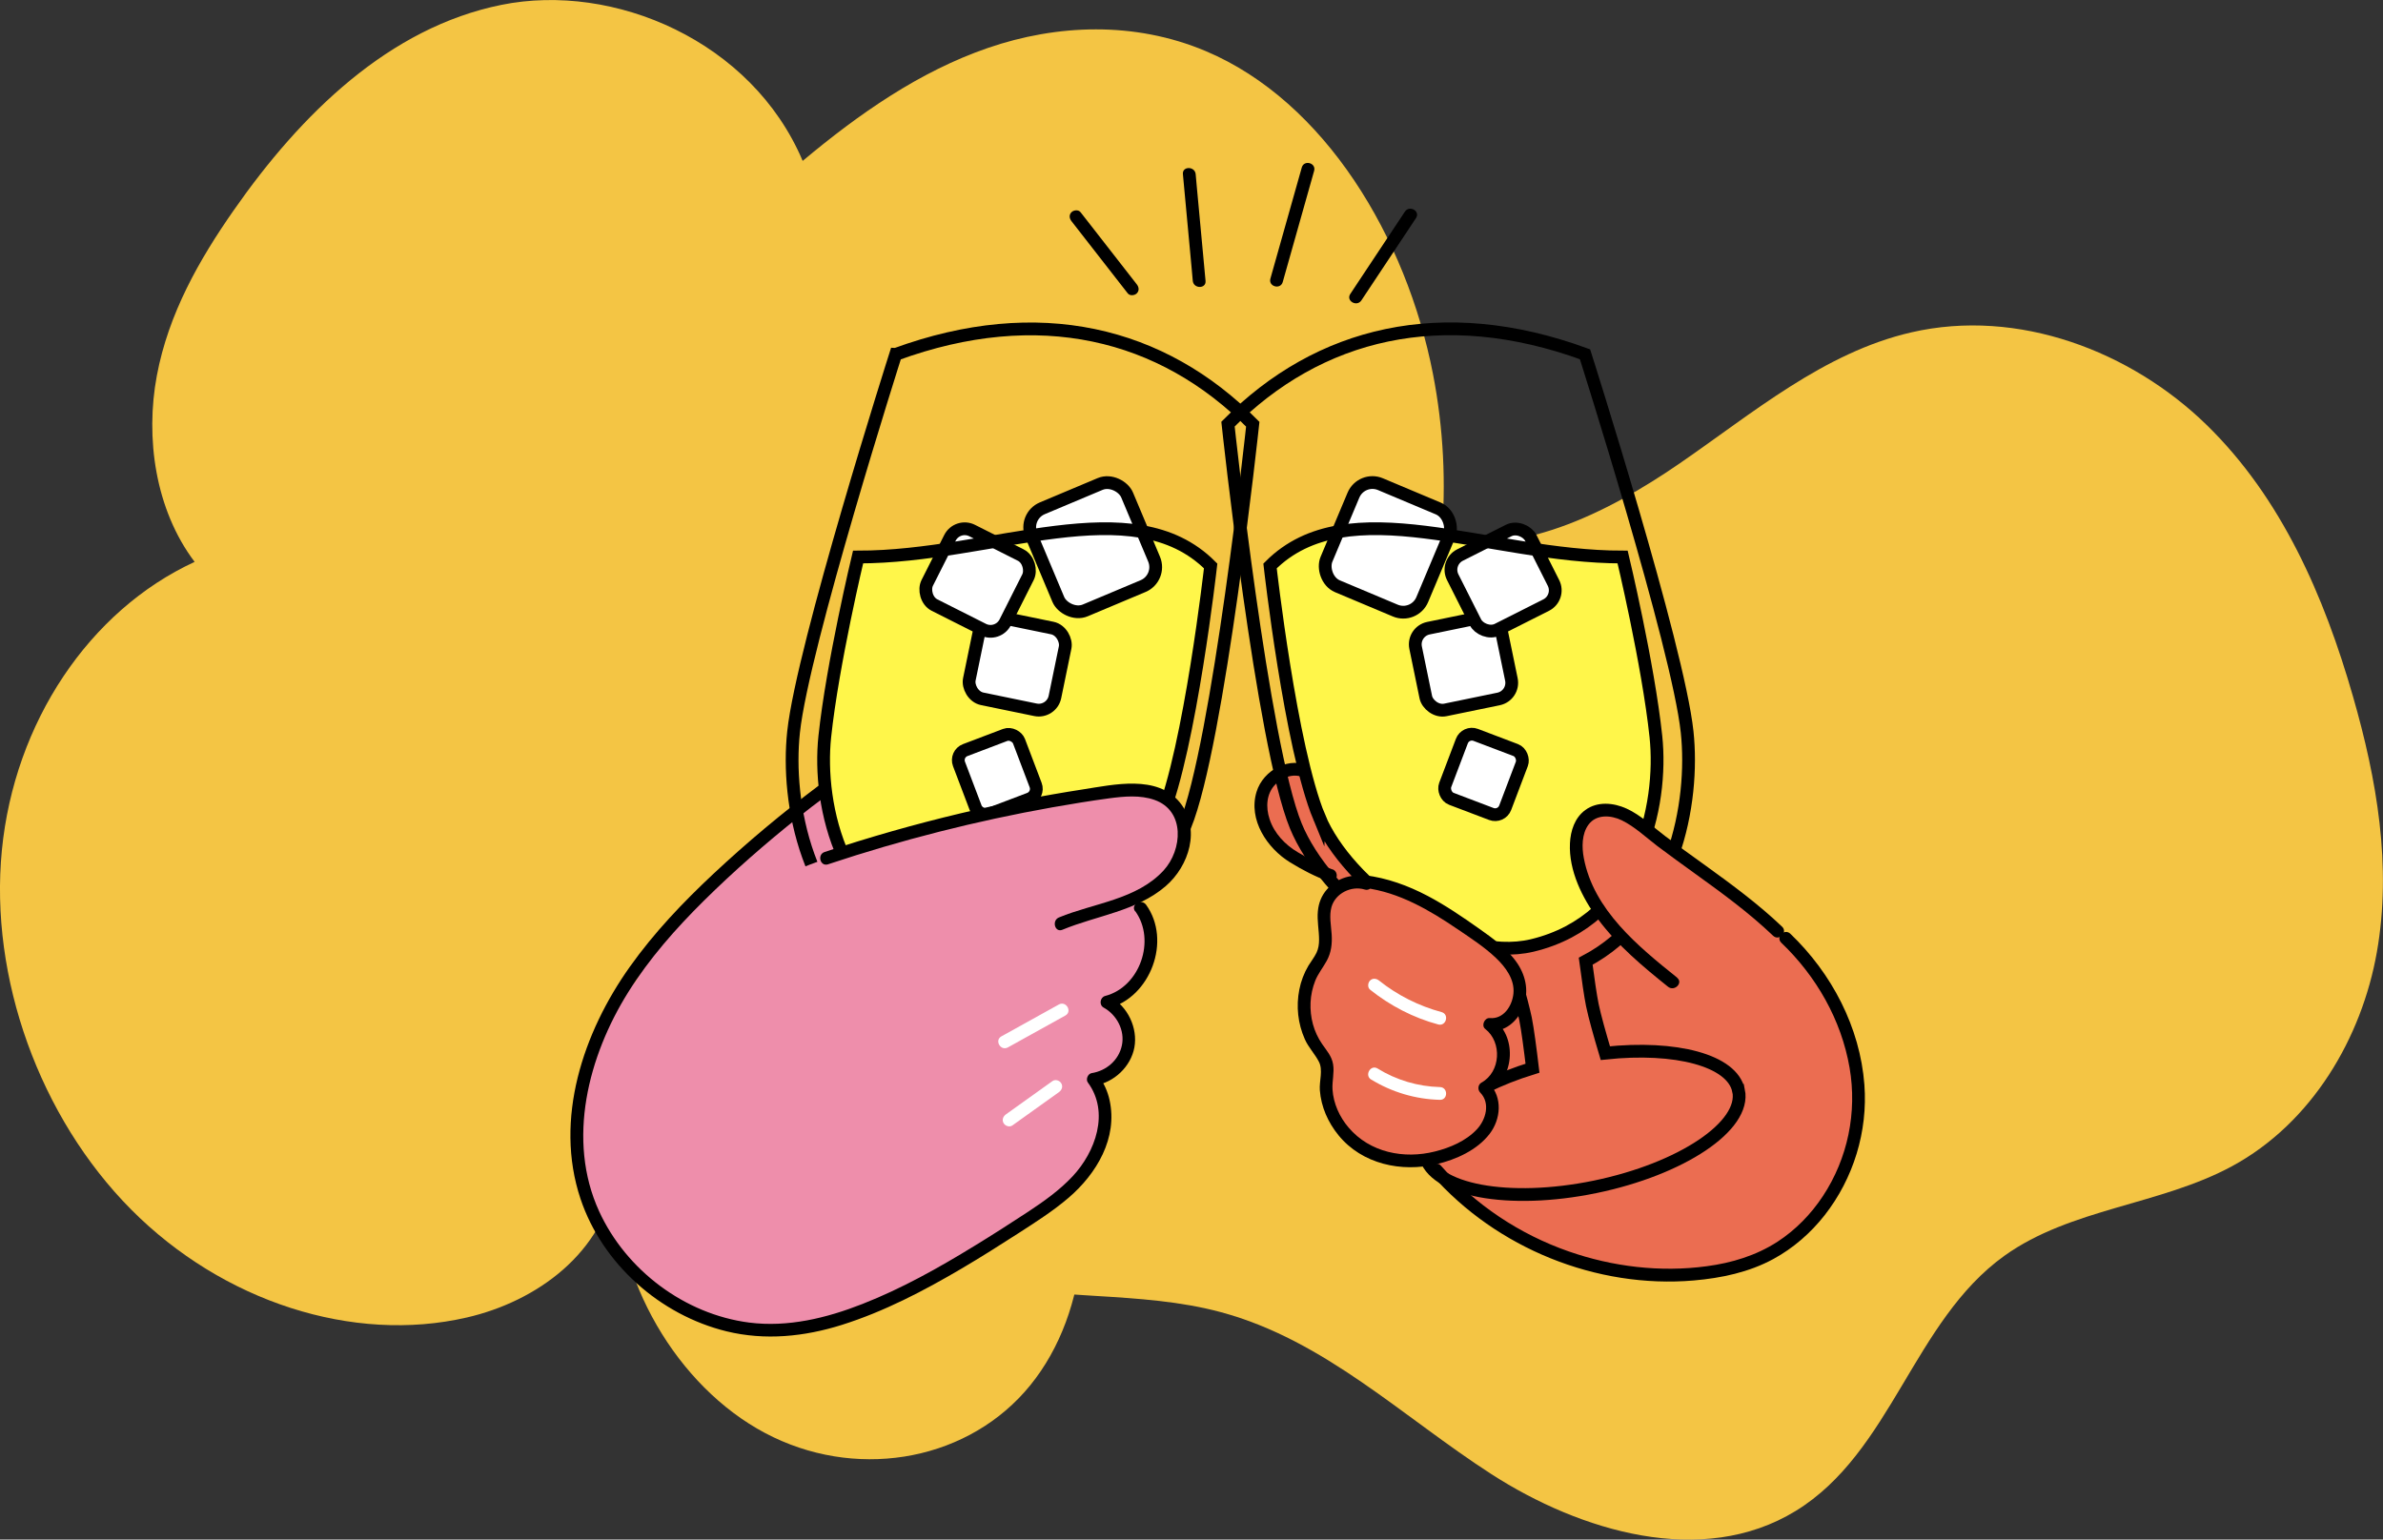
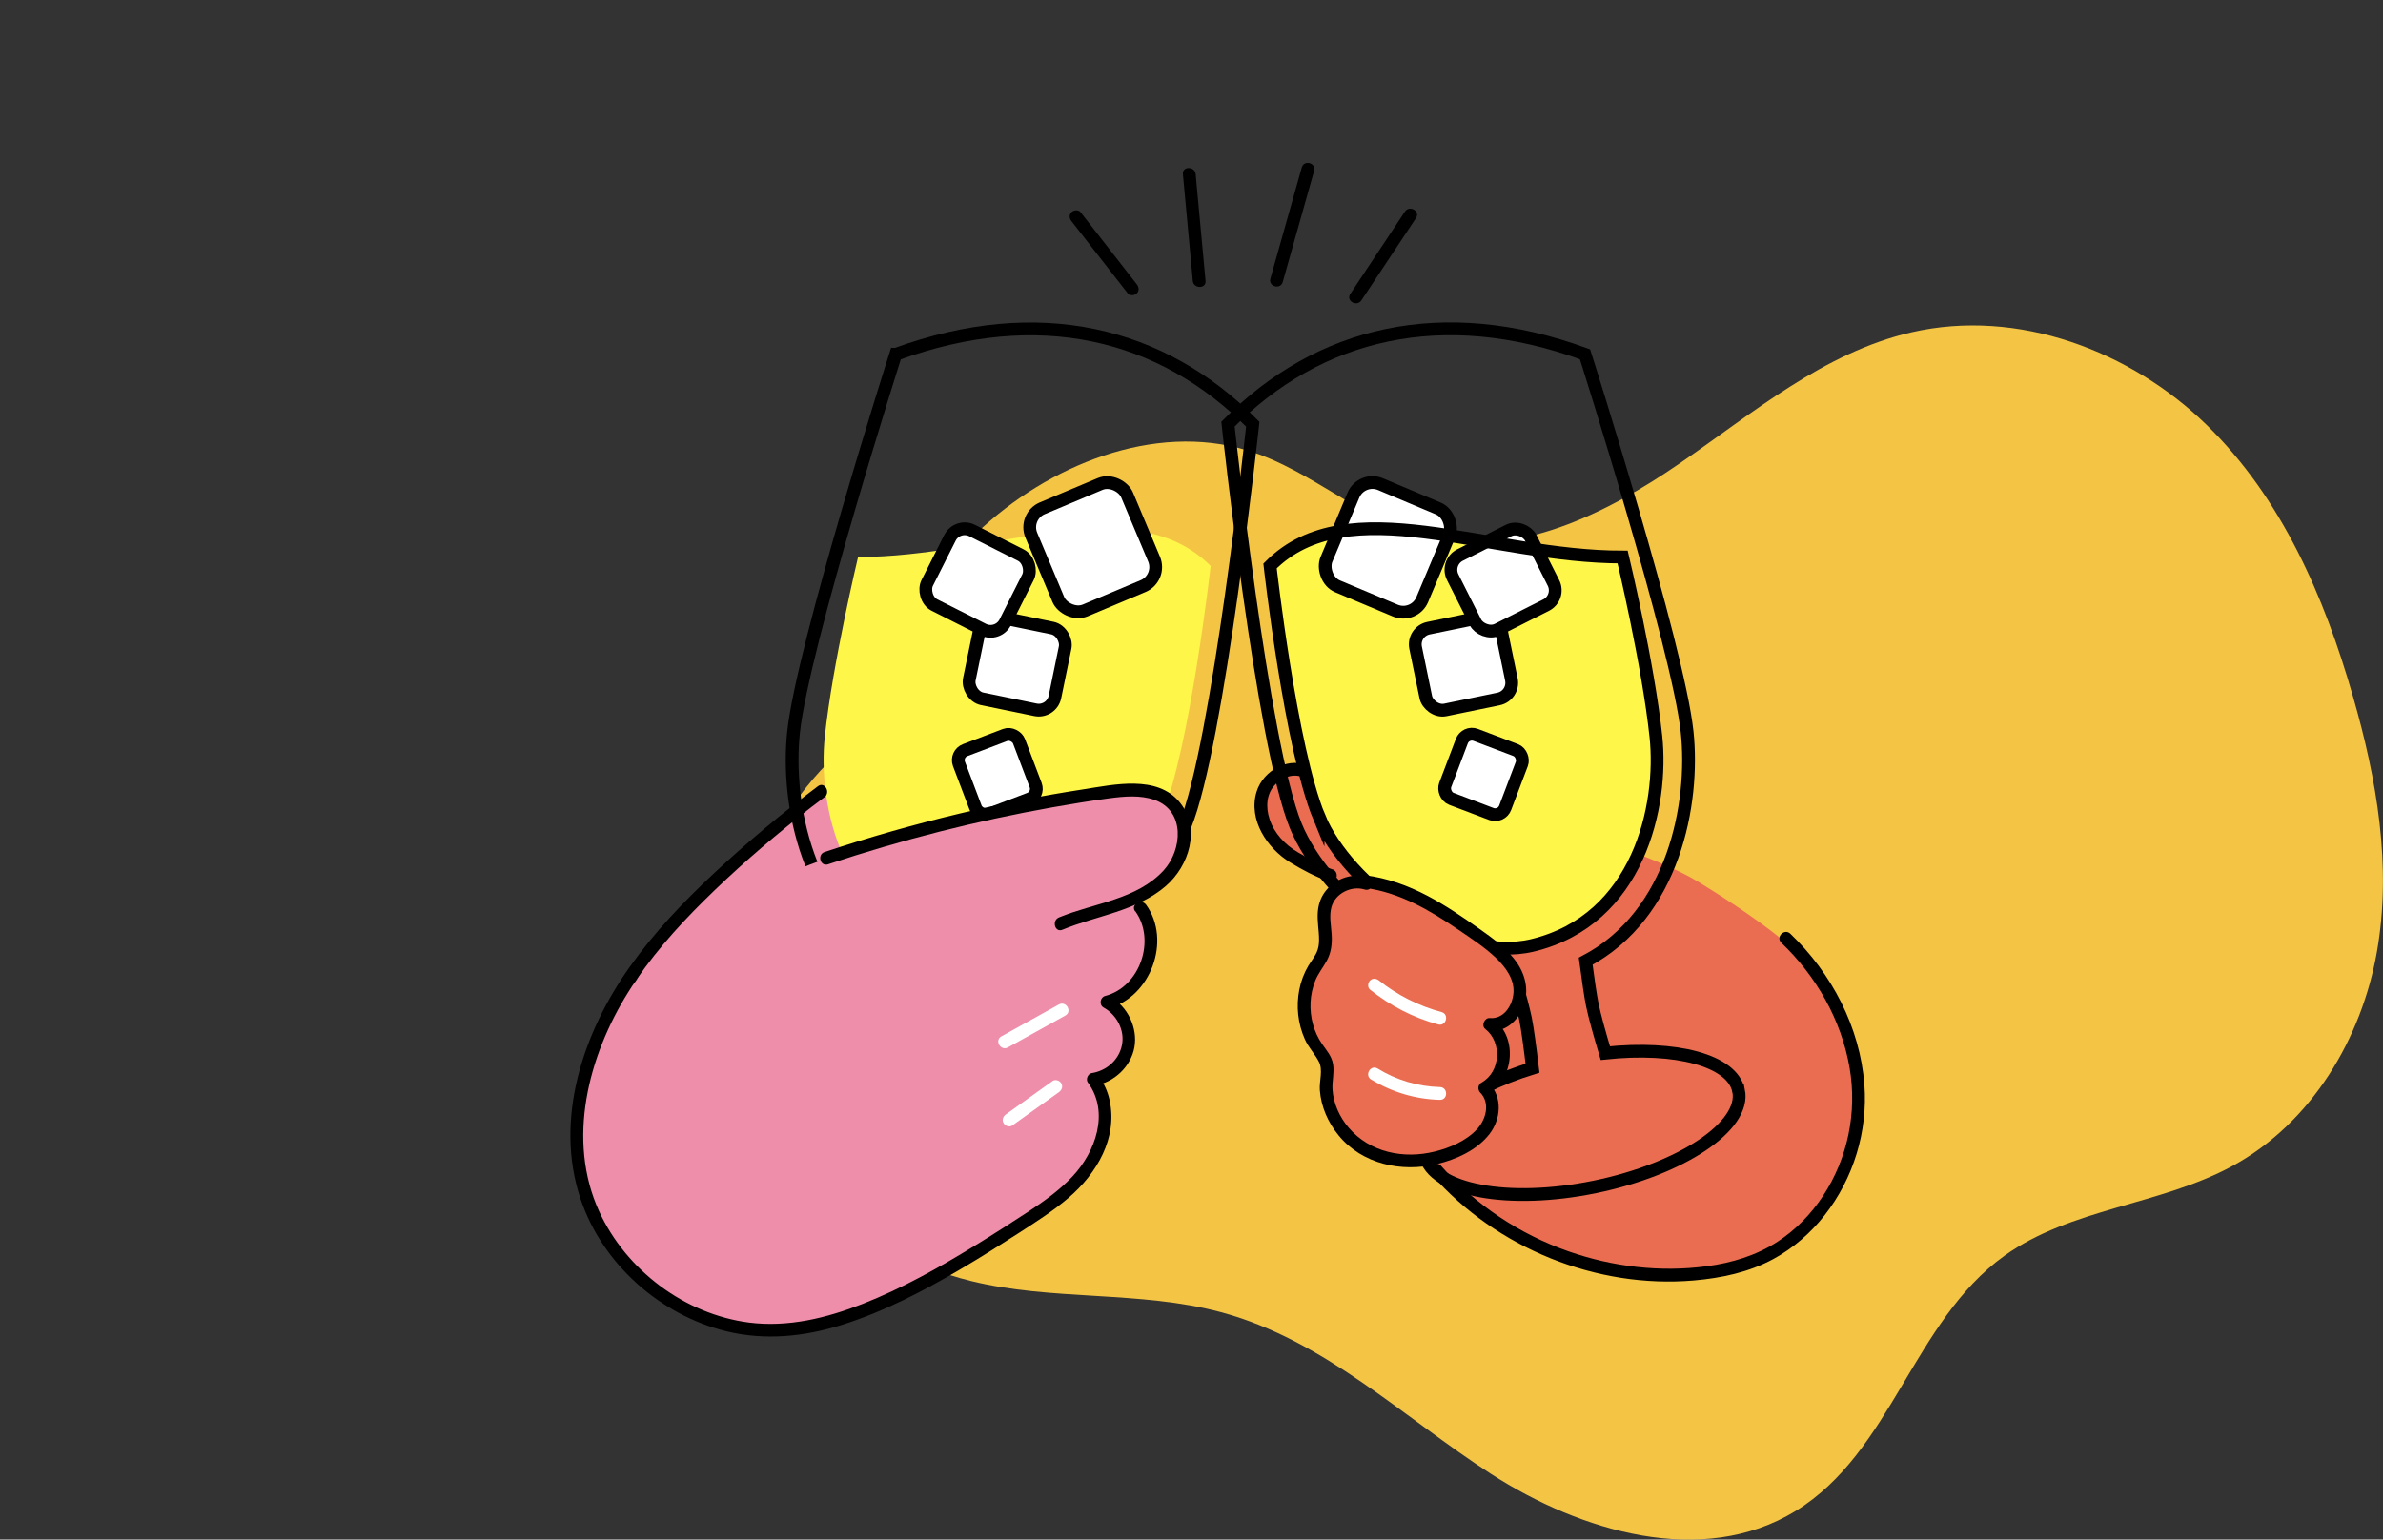
<svg xmlns="http://www.w3.org/2000/svg" id="_レイヤー_2" data-name="レイヤー 2" viewBox="0 0 280.02 180.95">
  <rect x="0" y="0" width="280.02" height="180.95" fill="#333333" stroke="none" />
  <defs>
    <style>
      .cls-1 {
        fill: #eb6d51;
      }

      .cls-1, .cls-2, .cls-3, .cls-4, .cls-5, .cls-6, .cls-7 {
        stroke-width: 0px;
      }

      .cls-2 {
        fill: #ee8eab;
      }

      .cls-3 {
        fill: #000;
      }

      .cls-8, .cls-9 {
        stroke: #000;
        stroke-miterlimit: 10;
        stroke-width: 1.5px;
      }

      .cls-8, .cls-7 {
        fill: #fff;
      }

      .cls-4 {
        fill: #f4c544;
      }

      .cls-5 {
        fill: #fff64a;
      }

      .cls-9 {
        fill: none;
      }

      .cls-6 {
        fill: #ee8eab;
      }
    </style>
  </defs>
  <g id="_レイヤー_7" data-name="レイヤー 7">
-     <path class="cls-4" d="M124.16,129.97c5.2,11.3,3.63,25.34-3.77,33.64-7.4,8.31-20.12,10.32-30.49,4.82s-17.69-18.13-17.53-30.28c-1.34,9.12-9.34,14.83-17.55,16.71-13.34,3.07-28.64-1.86-39.4-12.69C4.66,131.34-1.25,114.94.22,99.93c1.47-15.01,10.26-28.17,22.65-33.89-4.64-6.14-5.81-14.59-4.44-21.89,1.37-7.3,4.99-13.64,9.01-19.4C35.37,13.37,45.74,3.23,58.93.57c13.19-2.67,29.42,4.23,35.39,18.34,6.6-5.52,13.72-10.51,21.78-13.28s17.19-3.16,25.57.37c14.05,5.92,23.6,21.98,26.71,37.93,5.01,25.71-5.12,52.63-24.53,65.21,5.08,2.37,8.05,9.24,6.92,14.84s-5.79,9.57-11.01,10.26c-5.23.69-11.21-.4-15.59-4.22" />
    <path class="cls-4" d="M97.26,89.68c-9.25,9.46-13.07,23.45-9.72,35.63,3.36,12.17,13.77,22.09,26.5,25.24,9.56,2.37,19.95,1.12,29.44,3.68,12.18,3.28,21.36,12.33,31.78,19.04,10.42,6.71,24.76,11.04,35.73,4.33,11.28-6.9,13.82-22.31,24.54-30,7.8-5.59,18.31-5.95,26.77-10.54,9.39-5.1,15.22-15.07,17-25.16,1.78-10.09-.01-20.32-2.8-30.02-3.37-11.75-8.39-23.36-17.23-31.96-8.84-8.61-22.1-13.76-34.7-10.85-10.23,2.36-18.57,9.46-27.2,15.4-8.63,5.94-19.16,11.13-29.21,8.8-7.9-1.83-13.86-7.98-21.59-10.33-10.92-3.33-23.42,1.71-31.8,9.7-8.37,7.98-13.47,18.46-18.38,28.69" />
    <g>
      <path class="cls-3" d="M139,20.47c.34,3.66.68,7.32,1.02,10.98.05.52.1,1.04.14,1.56.09.95,1.59.96,1.5,0-.34-3.66-.68-7.32-1.02-10.98-.05-.52-.1-1.04-.14-1.56-.09-.95-1.59-.96-1.5,0h0Z" />
      <path class="cls-1" d="M204.3,148.82c3.01-.8,6.77-2.98,9.62-6.57,3.21-4.05,4.63-8.57,4.46-13.73-.06-1.98-1.43-5.68-2.03-7.57-1.57-4.89-3.14-7.43-7.13-10.67-3.17-2.57-7.65-5.41-9.72-6.67-4.97-3.04-16.68-6.6-22.57-8.41-6.56-2.01-22.89-5.06-25.03-4.78-1.81.23-3.16,2.11-3.62,3.87-.56,2.16.87,4.36,2.6,5.77,2.47,2,4.86,3.79,7.84,3.55-3.32,1.71-4.07,5.01-2.84,8.36-1.8,1.39-2.22,4.14-2.19,6.41s.68,5.16,2.51,6.5c-1.09,3.1.26,6.13,2.59,8.45s6.38,3.95,9.48,2.86c.52,1.81,6.24,7.75,13.99,10.92,7.2,2.94,16.24,3.25,22.04,1.72Z" />
      <g>
        <path class="cls-3" d="M168.26,138.09c7.57,8.61,19.33,13.39,30.77,12.41,3.24-.28,6.48-.96,9.35-2.52,2.34-1.27,4.39-3.06,6.03-5.15,3.39-4.33,5.08-9.85,4.67-15.33-.51-6.76-3.84-13.1-8.7-17.75-.7-.67-1.76.39-1.06,1.06,4.11,3.93,7.05,9.07,8.02,14.69.9,5.24-.21,10.65-3.14,15.09-1.39,2.11-3.2,3.97-5.32,5.35-2.51,1.63-5.39,2.5-8.35,2.89-5.44.73-11.03.06-16.21-1.75-5.76-2.01-10.97-5.48-14.99-10.06-.64-.73-1.7.34-1.06,1.06h0Z" />
        <path class="cls-3" d="M156.55,102.18c-1.42-.51-2.73-1.24-4.03-2-1.49-.87-2.78-2.22-3.33-3.89-.47-1.41-.4-3.03.71-4.13.89-.88,2.28-1.34,3.43-.69.84.48,1.6-.82.76-1.3-2.48-1.41-5.66.32-6.44,2.91-.99,3.27,1.25,6.63,3.95,8.28,1.45.89,2.96,1.68,4.57,2.26.91.33,1.3-1.12.4-1.45h0Z" />
      </g>
      <g>
        <path class="cls-5" d="M155.02,96.06c-3.37-8.17-5.78-29.54-5.78-29.54,9.18-9.2,25.58-1.05,41.43-1.05,0,0,3,12.53,3.91,21.1.86,8.12-2.01,21.54-14.51,24.55-9.29,2.23-21.79-7.17-25.05-15.07Z" />
        <path class="cls-9" d="M204.29,128.18c-.73-3.55-7.38-5.28-15.65-4.4-.64-2.15-1.26-4.34-1.53-5.66-.22-1.08-.5-3.04-.78-5.14,10.38-5.48,12.81-18.6,11.92-26.95-1.07-10.06-12-44.39-12-44.39-16.76-6.13-31.29-2.57-41.95,8.21,0,0,4.03,37.63,7.97,47.23,3.43,8.35,15.56,18.14,25.82,18.12.51,1.81.95,3.49,1.17,4.54.25,1.25.55,3.54.82,5.81-7.94,2.46-13.36,6.67-12.62,10.22.86,4.15,9.8,5.82,19.97,3.73,10.17-2.1,17.73-7.16,16.87-11.32Z" />
        <rect class="cls-8" x="156.99" y="57.82" width="12.21" height="13.02" rx="2.42" ry="2.42" transform="translate(37.66 -58.17) rotate(22.8)" />
        <rect class="cls-8" x="166.84" y="73.08" width="10.27" height="9.81" rx="1.94" ry="1.94" transform="translate(-12.2 36.31) rotate(-11.64)" />
        <rect class="cls-8" x="171.49" y="63.27" width="10.27" height="9.81" rx="1.94" ry="1.94" transform="translate(-11.78 86.83) rotate(-26.76)" />
        <rect class="cls-8" x="170.55" y="87.01" width="7.54" height="8.04" rx="1.26" ry="1.26" transform="translate(43.64 -55.93) rotate(20.78)" />
        <path class="cls-9" d="M155.02,96.06c-3.37-8.17-5.78-29.54-5.78-29.54,9.18-9.2,25.58-1.05,41.43-1.05,0,0,3,12.53,3.91,21.1.86,8.12-2.01,21.54-14.51,24.55-9.29,2.23-21.79-7.17-25.05-15.07Z" />
      </g>
-       <path class="cls-1" d="M196.88,115.51c-2.57-1.75-4.68-4.08-6.77-6.38-1.39-1.53-2.78-3.07-3.83-4.86-.82-1.4-1.42-3-1.32-4.62.1-1.62,1.02-3.26,2.53-3.87,1.73-.7,3.69.06,5.3,1,4.53,2.65,8.07,6.7,12.32,9.77,2.1,1.52,1.36,2.9,2.28,5.32.23.62,3.5,1.35,3.34,1.99-.23.97-1.05,1.68-1.89,2.21-4.03,2.52-9.12,1.36-11.97-.57Z" />
      <path class="cls-1" d="M156.08,111.42c-.71-1.95-.49-5.07.93-6.58,1.16-1.25,3.1-.86,4.77-.52s3.82.59,5.28,1.46c1.84,1.1,3.82,2.41,5.66,3.51,1.43.86,3.25,2.35,4.38,3.58,1.13,1.23,1.23,3.57,1.07,4.65-.24,1.65-1.43,2.84-3.1,2.88,2.09,2.01,1.68,5.68-.59,7.48,1.04,1.63.58,4.41-.8,5.76-1.71,1.68-9.96,5.22-15.2-.02-2.23-2.23-3.77-5.98-2.27-8.74-1.25-.35-1.5-1.47-2.07-2.64-1.84-3.77-.61-8.26,1.95-10.82Z" />
      <g>
        <g>
          <path class="cls-3" d="M160.37,104.36c4.02.51,7.61,2.61,10.9,4.85,1.53,1.04,3.14,2.08,4.49,3.36,1.15,1.09,2.24,2.54,2.08,4.2-.14,1.46-1.16,3.04-2.78,2.89-.61-.06-1.04.89-.53,1.28,2,1.56,1.81,5.06-.44,6.3-.43.24-.48.84-.15,1.18,1.21,1.24.67,3.18-.4,4.32-1.27,1.36-3.15,2.16-4.92,2.6-3.64.92-7.65.13-10.15-2.81-1.06-1.24-1.79-2.84-1.89-4.48-.06-.98.23-1.97.07-2.95s-.77-1.63-1.29-2.39c-.99-1.43-1.44-3.15-1.36-4.89.04-.87.23-1.74.55-2.55s.91-1.54,1.35-2.34c.53-.96.65-2.01.58-3.1s-.31-2.19-.02-3.23c.46-1.61,2.33-2.53,3.9-2.05.93.28,1.32-1.16.4-1.45-1.71-.52-3.66.08-4.83,1.43-.64.73-.98,1.59-1.07,2.56-.11,1.12.14,2.24.14,3.36,0,.53-.07,1.04-.3,1.53-.26.54-.64,1.01-.95,1.52-.51.86-.88,1.83-1.07,2.81-.39,1.97-.17,4,.65,5.84.43.97,1.17,1.71,1.65,2.64.51.98.03,2.27.11,3.34.15,1.97.96,3.79,2.2,5.31,2.77,3.39,7.39,4.37,11.52,3.39,2.29-.54,4.76-1.65,6.23-3.56,1.32-1.72,1.55-4.28-.04-5.92l-.15,1.18c3.03-1.67,3.51-6.5.75-8.65l-.53,1.28c1.77.16,3.2-1.1,3.86-2.65.75-1.79.44-3.68-.62-5.27-1.16-1.73-2.89-2.95-4.57-4.14-1.93-1.36-3.89-2.7-5.98-3.8-2.32-1.22-4.77-2.11-7.38-2.43-.96-.12-.95,1.38,0,1.5h0Z" />
          <path class="cls-7" d="M160.99,116.32c2.37,1.89,5.08,3.3,8.01,4.09.93.25,1.33-1.19.4-1.45-2.67-.72-5.19-1.98-7.35-3.71-.32-.25-.75-.31-1.06,0-.26.26-.32.81,0,1.06h0Z" />
          <path class="cls-7" d="M161.12,126.88c2.43,1.49,5.23,2.32,8.08,2.39.97.02.97-1.48,0-1.5-2.59-.07-5.12-.82-7.32-2.18-.82-.51-1.58.79-.76,1.3h0Z" />
        </g>
-         <path class="cls-3" d="M197.08,114.91c-4.59-3.68-9.82-7.95-10.97-14.06-.24-1.26-.25-2.82.54-3.91.92-1.27,2.66-1.14,3.93-.52,1.53.75,2.83,2,4.17,3.02,1.43,1.08,2.88,2.12,4.33,3.17,3.21,2.31,6.41,4.64,9.27,7.37.7.67,1.76-.39,1.06-1.06-2.79-2.66-5.91-4.96-9.03-7.21-1.57-1.13-3.15-2.26-4.7-3.43-1.46-1.1-2.86-2.47-4.54-3.24-1.53-.7-3.44-.88-4.86.17-1.24.91-1.73,2.43-1.8,3.92-.15,3.19,1.45,6.42,3.3,8.91,2.29,3.08,5.25,5.55,8.23,7.94.75.6,1.81-.46,1.06-1.06h0Z" />
      </g>
      <path class="cls-2" d="M74.45,115.83c5.43-10.34,15.15-17.62,24.55-24.55,1.85-1.36,3.77-2.75,6.01-3.24,2.24-.48,4.91.21,6.03,2.2.84,1.48.65,3.38-.09,4.91s-1.97,2.77-3.23,3.92c-4.02,3.69-8.51,6.82-12.99,9.94-2.99,2.08-5.98,4.17-8.97,6.25-1.88,1.31-3.84,2.65-6.1,3.01-2.26.36-4.9-.56-5.21-2.47Z" />
      <g>
        <path class="cls-5" d="M136.48,96.06c3.37-8.17,5.78-29.54,5.78-29.54-9.18-9.2-25.58-1.05-41.43-1.05,0,0-3,12.53-3.91,21.1-.86,8.12,2.01,21.54,14.51,24.55,9.29,2.23,21.79-7.17,25.05-15.07Z" />
        <path class="cls-9" d="M105.25,41.65s-10.93,34.32-12,44.39c-.89,8.35,1.54,21.47,11.92,26.95-.27,2.11-.56,4.07-.78,5.14-.27,1.32-.89,3.52-1.53,5.66-8.27-.88-14.92.84-15.65,4.4-.86,4.15,6.7,9.22,16.87,11.32,10.17,2.1,19.12.43,19.97-3.73.73-3.55-4.69-7.76-12.62-10.22.27-2.27.56-4.57.82-5.81.21-1.05.66-2.73,1.17-4.54,10.27.03,22.39-9.77,25.82-18.12,3.94-9.59,7.97-47.23,7.97-47.23-10.66-10.78-25.19-14.34-41.95-8.21Z" />
        <rect class="cls-8" x="122.3" y="57.82" width="12.21" height="13.02" rx="2.42" ry="2.42" transform="translate(-14.9 54.77) rotate(-22.8)" />
        <rect class="cls-8" x="114.39" y="73.08" width="10.27" height="9.81" rx="1.94" ry="1.94" transform="translate(18.2 -22.52) rotate(11.64)" />
        <rect class="cls-8" x="109.74" y="63.27" width="10.27" height="9.81" rx="1.94" ry="1.94" transform="translate(43 -44.42) rotate(26.76)" />
        <rect class="cls-8" x="113.42" y="87.01" width="7.54" height="8.04" rx="1.26" ry="1.26" transform="translate(-24.67 47.5) rotate(-20.78)" />
-         <path class="cls-9" d="M136.48,96.06c3.37-8.17,5.78-29.54,5.78-29.54-9.18-9.2-25.58-1.05-41.43-1.05,0,0-3,12.53-3.91,21.1-.86,8.12,2.01,21.54,14.51,24.55,9.29,2.23,21.79-7.17,25.05-15.07Z" />
+         <path class="cls-9" d="M136.48,96.06Z" />
      </g>
      <path class="cls-6" d="M73.61,116.48c1.52-1.71,8.44-8.18,14.39-11.52,8.96-5.03,20.38-7.49,30.48-9.41,4.85-.92,14.73-3.26,16.97-2.38,2.47.98,3.91,3.77,3.55,6.4s-3.17,5.89-5.81,6.17c2.52,3.99,3.4,8.91-3.12,12.04,1.49,1.26,3.05,3.24,2.52,5.12s-2.19,3.65-4.11,3.95c2.2,3.04,1.23,8.15-1.39,10.79-5.99,6.06-10.69,8.28-16.83,12.16-7.01,4.43-15.48,7.64-23.55,5.74-11.97-2.81-15.51-9.97-16.36-11.62-4.4-8.58-2.13-21.38,3.25-27.45Z" />
      <g>
        <path class="cls-3" d="M97.29,101.59c8.61-2.87,17.43-5.11,26.37-6.7,2.22-.39,4.45-.76,6.69-1.06,1.74-.23,3.63-.41,5.32.19,3.62,1.28,3.27,5.87,1.07,8.28-3.15,3.44-8.21,3.84-12.3,5.53-.88.36-.49,1.82.4,1.45,4.06-1.68,8.69-2.17,12.13-5.12,2.75-2.36,4.16-6.76,1.68-9.83-2.67-3.31-7.8-2.1-11.38-1.55-4.84.75-9.65,1.69-14.41,2.82-5.39,1.28-10.71,2.8-15.96,4.54-.91.3-.52,1.75.4,1.45h0Z" />
        <path class="cls-3" d="M133.41,107.11c2.44,3.4.54,8.89-3.54,9.95-.61.16-.75,1.06-.18,1.37,1.54.85,2.51,2.68,2.14,4.44s-1.84,2.99-3.55,3.26c-.45.07-.72.74-.45,1.1,2.58,3.5.9,8.16-1.8,11.04-1.53,1.63-3.35,2.92-5.21,4.15-2.07,1.36-4.16,2.7-6.27,3.99-4.22,2.59-8.58,5.04-13.2,6.85-4.22,1.66-8.76,2.77-13.32,2.19-7.58-.98-14.46-6.16-17.63-13.08-3.84-8.4-1.27-18.26,3.42-25.75,2.48-3.96,5.59-7.48,8.9-10.76,3.52-3.48,7.25-6.74,11.12-9.82,1-.8,2.01-1.58,3.04-2.34.76-.57.02-1.88-.76-1.3-4.27,3.21-8.37,6.64-12.27,10.29-3.58,3.35-6.98,6.92-9.83,10.93-5.49,7.71-8.93,17.92-5.81,27.27,2.56,7.66,9.36,13.68,17.17,15.59,4.52,1.1,9.14.63,13.55-.76,4.95-1.56,9.62-4,14.07-6.62,2.27-1.34,4.5-2.75,6.72-4.18,2.01-1.3,4.04-2.59,5.86-4.15,3.28-2.82,5.79-7.01,4.8-11.48-.22-1.01-.66-1.97-1.27-2.81l-.45,1.1c2.25-.35,4.23-2.22,4.64-4.48s-.77-4.81-2.87-5.96l-.18,1.37c4.95-1.29,7.44-7.97,4.43-12.16-.56-.78-1.86-.03-1.3.76h0Z" />
        <path class="cls-7" d="M118.43,123.11c2.25-1.25,4.51-2.5,6.76-3.75.84-.47.09-1.76-.76-1.3-2.25,1.25-4.51,2.5-6.76,3.75-.84.47-.09,1.76.76,1.3h0Z" />
        <path class="cls-7" d="M118.96,132.28c1.83-1.31,3.65-2.61,5.48-3.92.33-.24.49-.65.27-1.03-.19-.33-.69-.51-1.03-.27-1.83,1.31-3.65,2.61-5.48,3.92-.33.24-.49.65-.27,1.03.19.33.69.51,1.03.27h0Z" />
      </g>
      <path class="cls-3" d="M125.91,26c1.93,2.48,3.86,4.95,5.79,7.43.27.35.54.7.82,1.05.25.32.8.26,1.06,0,.32-.32.25-.74,0-1.06-1.93-2.48-3.86-4.95-5.79-7.43-.27-.35-.54-.7-.82-1.05-.25-.32-.8-.26-1.06,0-.32.32-.25.74,0,1.06h0Z" />
      <path class="cls-3" d="M152.97,19.68c-1.08,3.81-2.15,7.63-3.23,11.44-.15.54-.31,1.09-.46,1.63-.26.93,1.18,1.33,1.45.4,1.08-3.81,2.15-7.63,3.23-11.44l.46-1.63c.26-.93-1.18-1.33-1.45-.4h0Z" />
      <path class="cls-3" d="M165.09,24.87c-1.87,2.82-3.75,5.65-5.62,8.47-.27.4-.53.81-.8,1.21-.54.81.76,1.56,1.3.76,1.87-2.82,3.75-5.65,5.62-8.47.27-.4.53-.81.8-1.21.54-.81-.76-1.56-1.3-.76h0Z" />
    </g>
  </g>
</svg>